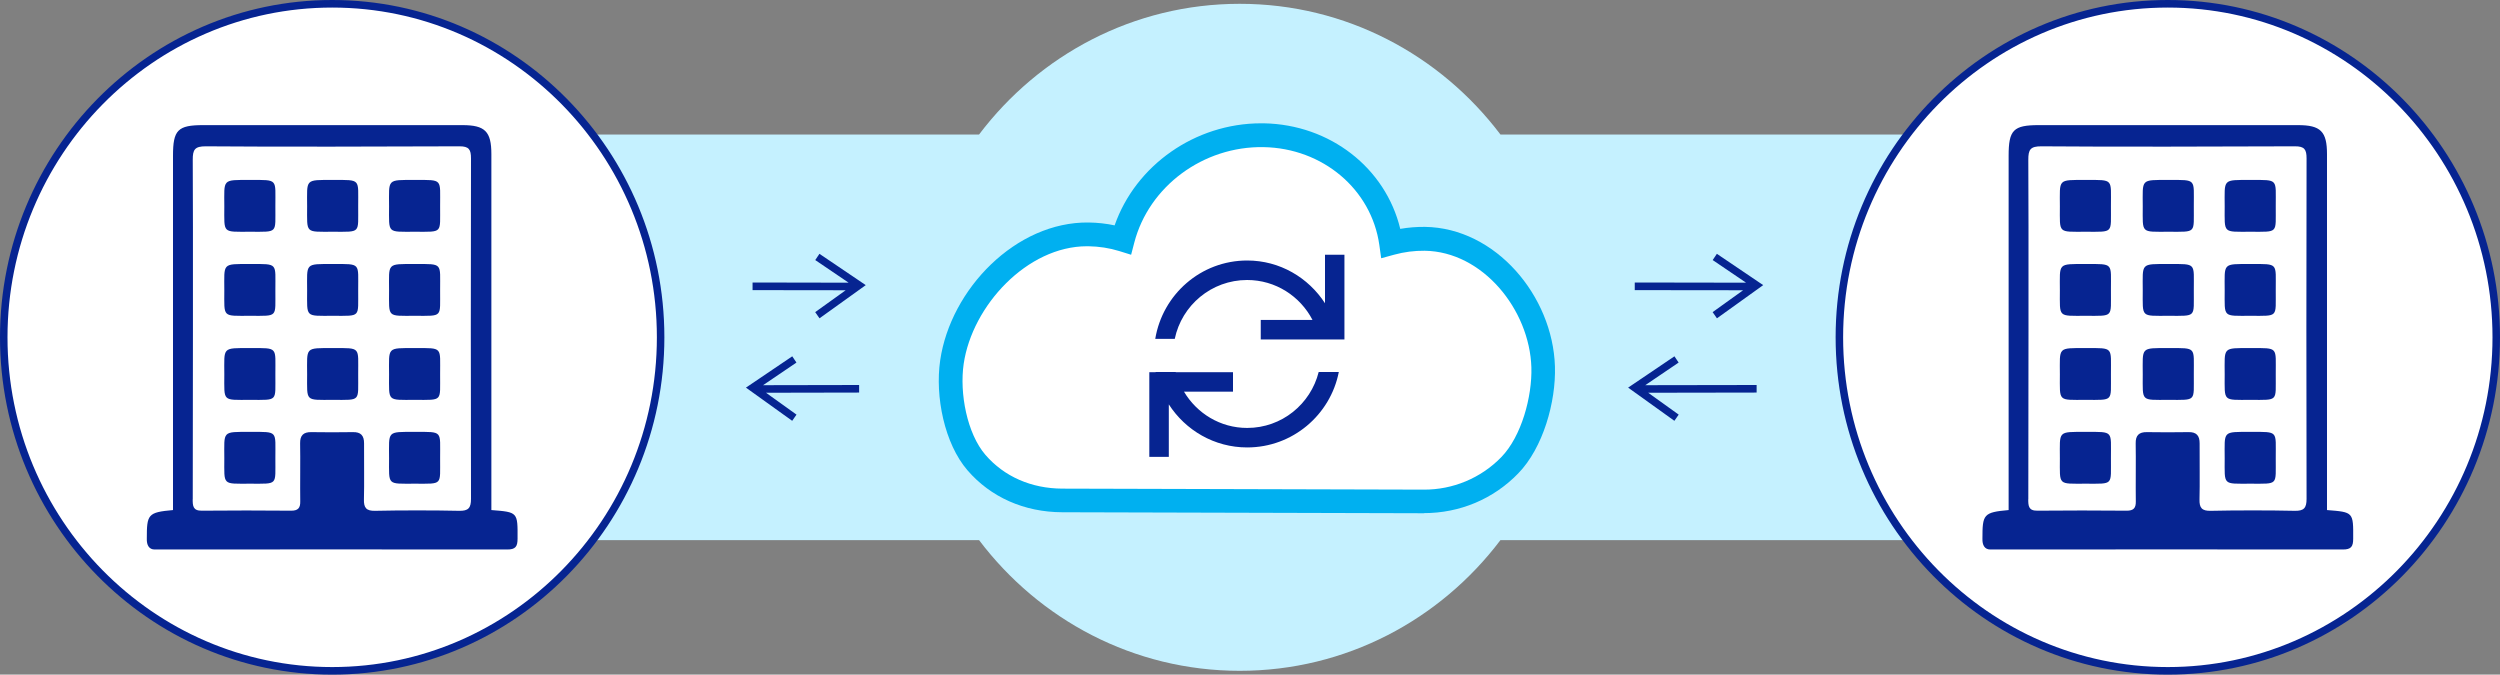
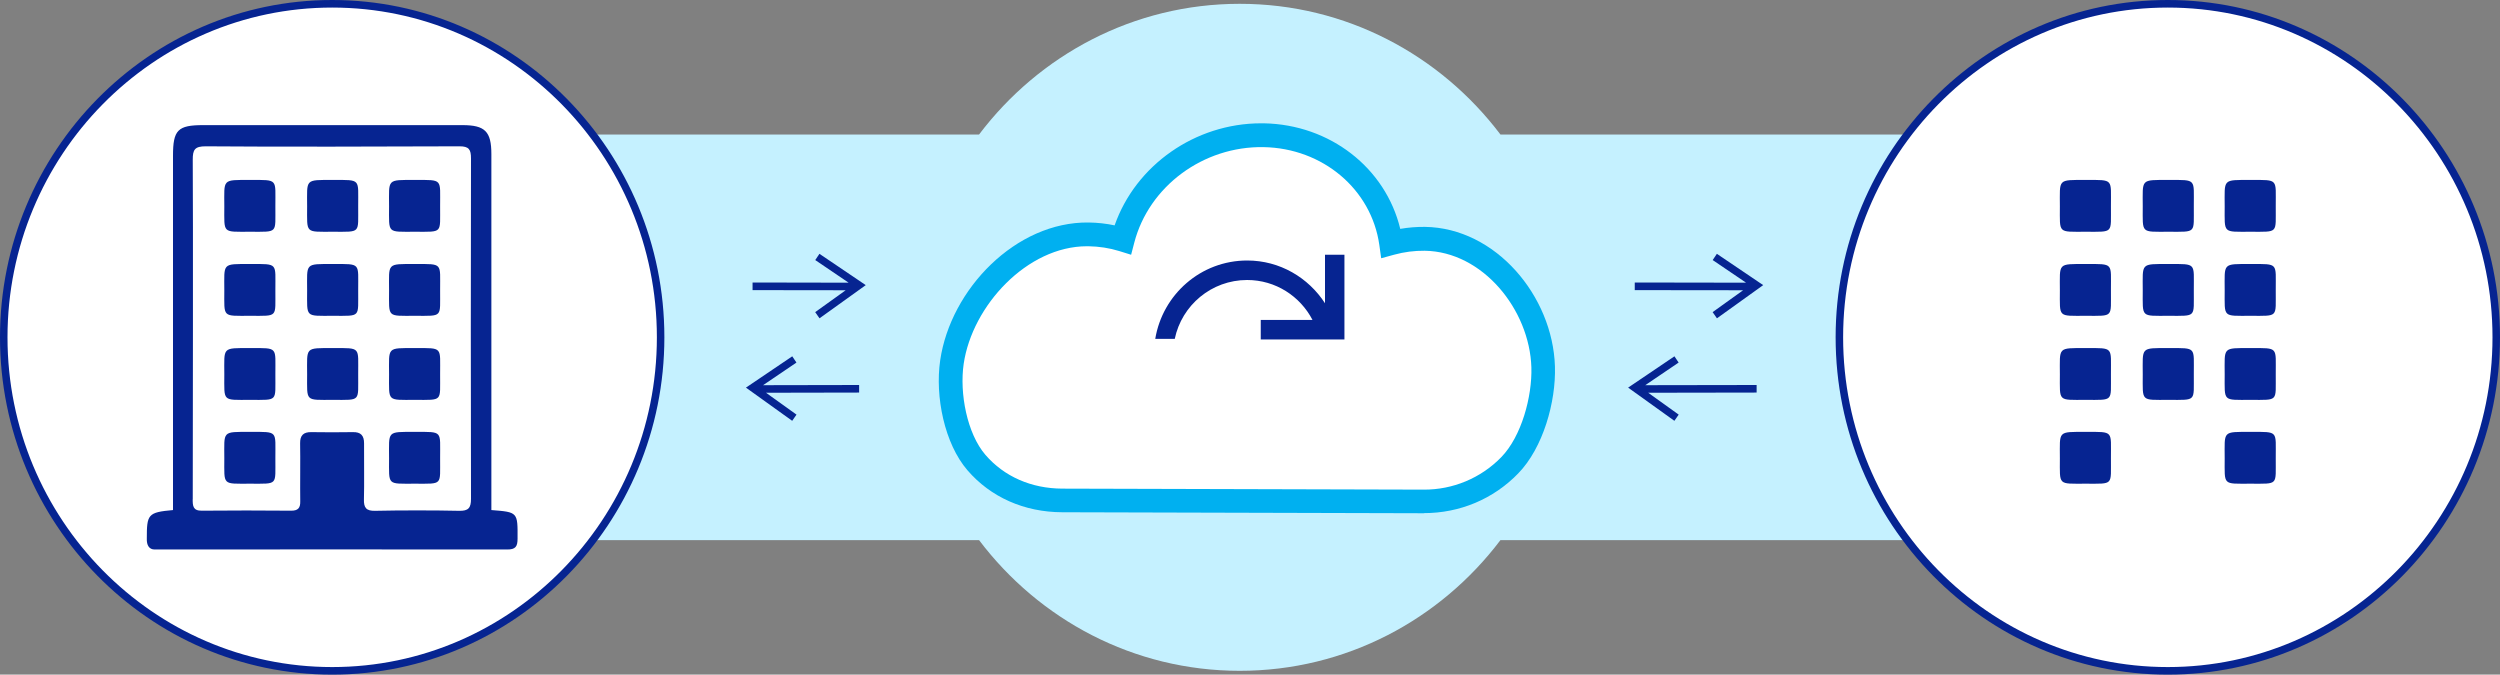
<svg xmlns="http://www.w3.org/2000/svg" id="b" viewBox="0 0 400 107.94">
  <rect x="0" y="0" width="400" height="107.94" fill="#808080" stroke="none" />
  <defs>
    <style>.d{fill:#c5f1ff;}.e{fill:#fff;}.f{fill:#062491;}.g{fill:#00b0f0;}</style>
  </defs>
  <g id="c">
    <path class="d" d="M310.64,21.52h-70.57C230.46,8.81,215.36.61,198.36.61s-32.1,8.2-41.71,20.91h-68.27v64.9h68.27c9.61,12.71,24.71,20.91,41.71,20.91s32.1-8.2,41.71-20.91h70.57V21.52Z" />
    <ellipse class="e" cx="53.15" cy="53.97" rx="52.55" ry="53.36" />
    <path class="f" d="M53.15,107.94C23.84,107.94,0,83.73,0,53.97S23.84,0,53.15,0s53.15,24.21,53.15,53.97-23.84,53.97-53.15,53.97ZM53.15,1.21C24.5,1.21,1.2,24.88,1.2,53.97s23.31,52.76,51.95,52.76,51.95-23.67,51.95-52.76S81.8,1.21,53.15,1.21Z" />
    <ellipse class="e" cx="346.85" cy="53.97" rx="52.55" ry="53.36" />
    <path class="f" d="M346.85,107.94c-29.31,0-53.15-24.21-53.15-53.97S317.54,0,346.85,0s53.15,24.21,53.15,53.97-23.84,53.97-53.15,53.97ZM346.85,1.21c-28.65,0-51.95,23.67-51.95,52.76s23.31,52.76,51.95,52.76,51.95-23.67,51.95-52.76S375.5,1.21,346.85,1.21Z" />
    <polygon class="f" points="131.11 40.61 130.44 41.61 135.78 45.23 120.41 45.2 120.41 46.42 135.31 46.44 130.43 49.94 131.12 50.93 138.52 45.62 131.11 40.61" />
    <polygon class="f" points="137.46 61.6 122.09 61.63 127.43 58.01 126.76 57.01 119.35 62.02 126.75 67.33 127.44 66.34 122.56 62.84 137.46 62.81 137.46 61.6" />
    <polygon class="f" points="274.7 40.61 274.03 41.61 279.37 45.23 261.56 45.2 261.56 46.42 278.9 46.44 274.02 49.94 274.71 50.93 282.11 45.62 274.7 40.61" />
    <polygon class="f" points="281.06 61.6 263.24 61.63 268.58 58.01 267.91 57.01 260.5 62.02 267.9 67.33 268.59 66.34 263.71 62.84 281.06 62.81 281.06 61.6" />
    <path class="g" d="M227.84,82.12h-.06l-57.83-.16c-6.06-.02-11.44-2.4-15.16-6.72-3.66-4.25-5.21-11.77-4.36-17.59,1.67-11.41,12.13-22.2,23.76-22.05,1.41.02,2.8.17,4.15.46,3.36-9.61,12.88-16.33,23.43-16.33.15,0,.29,0,.44,0h0c10.62.19,19.49,7.17,21.83,16.89,1.3-.23,2.62-.33,3.94-.32,11.32.15,20.46,11.06,20.81,22.32.18,5.7-1.91,13.06-5.89,17.14-3.97,4.09-9.33,6.34-15.08,6.34Z" />
    <path class="e" d="M173.91,39.4c-9.54,0-18.35,9.48-19.72,18.81-.69,4.71.54,11.16,3.48,14.57,2.99,3.47,7.35,5.38,12.29,5.4l57.83.16c4.64.03,9.14-1.83,12.41-5.19,3.25-3.34,4.96-9.72,4.82-14.38-.29-9.23-7.79-18.52-17.07-18.65-1.64-.02-3.28.19-4.88.63l-2.08.57-.3-2.14c-1.26-8.9-9.06-15.48-18.53-15.64h0c-9.62-.17-18.34,6.26-20.68,15.3l-.5,1.92-1.9-.59c-1.57-.49-3.23-.74-4.92-.77-.08,0-.16,0-.24,0Z" />
    <path class="f" d="M212,40.76v7.76c-2.66-4.09-7.21-6.84-12.45-6.84-7.42,0-13.54,5.44-14.71,12.54h3.12c1.12-5.38,5.88-9.42,11.58-9.42,4.56,0,8.49,2.6,10.46,6.39h-8.28v3.12h13.39v-13.55h-3.12Z" />
-     <path class="f" d="M199.55,68.47c-4.32,0-8.05-2.34-10.11-5.8h7.84v-3.12h-9.16s0-.02,0-.03h-3.22s0,.02,0,.03h-1.01v13.55h3.12v-8.4c2.66,4.13,7.27,6.89,12.54,6.89,7.26,0,13.31-5.2,14.66-12.07h-3.22c-1.29,5.13-5.9,8.95-11.44,8.95Z" />
-     <path class="f" d="M372.32,81.61c4.25.33,4.21.33,4.19,4.57,0,1.27-.32,1.75-1.69,1.74-18.79-.04-37.58,0-56.37,0-.9,0-1.3-.7-1.26-1.74,0-3.87.14-4.21,4.19-4.57,0-.9,0-38.54,0-56.69,0-4.13.76-4.9,4.83-4.9,13.83,0,27.65,0,41.48,0,3.6,0,4.63,1,4.63,4.64,0,18.2,0,56.11,0,56.95Z" />
+     <path class="f" d="M372.32,81.61Z" />
    <path class="e" d="M324.52,79.87c0,1.03.02,1.86,1.45,1.84,4.13-.05,10.17-.04,14.31,0,1.07,0,1.47-.41,1.45-1.47-.04-2.42.03-6.87-.02-9.29-.03-1.3.54-1.83,1.79-1.81,1.54.03,5.1.04,6.63,0,1.3-.04,1.82.56,1.81,1.81-.02,2.3.05,6.63-.02,8.94-.04,1.35.37,1.88,1.81,1.84,3.84-.09,9.58-.09,13.42,0,1.48.03,1.9-.45,1.9-1.91-.04-17.19-.04-37.29,0-54.48,0-1.42-.33-1.94-1.86-1.93-11.58.04-28.98.1-40.56,0-1.77-.01-2.11.52-2.1,2.16.07,8.51.01,45.68,0,54.31Z" />
    <path class="f" d="M364.12,46.43c-.03,4.42.51,4.1-4.05,4.1-4.49,0-4.12.33-4.12-4.06,0-4.42-.43-4.23,4.17-4.23,4.51,0,3.98-.2,4,4.19Z" />
    <path class="f" d="M364.12,32.98c-.03,4.42.51,4.1-4.05,4.1-4.49,0-4.12.33-4.12-4.06,0-4.42-.43-4.23,4.17-4.23,4.51,0,3.98-.2,4,4.19Z" />
    <path class="f" d="M364.12,59.88c-.03,4.42.51,4.1-4.05,4.1-4.49,0-4.12.33-4.12-4.06,0-4.42-.43-4.23,4.17-4.23,4.51,0,3.98-.2,4,4.19Z" />
    <path class="f" d="M351.01,46.43c-.03,4.42.51,4.1-4.05,4.1-4.49,0-4.12.33-4.12-4.06,0-4.42-.43-4.23,4.17-4.23,4.51,0,3.98-.2,4,4.19Z" />
    <path class="f" d="M351.01,32.98c-.03,4.42.51,4.1-4.05,4.1-4.49,0-4.12.33-4.12-4.06,0-4.42-.43-4.23,4.17-4.23,4.51,0,3.98-.2,4,4.19Z" />
    <path class="f" d="M351.01,59.88c-.03,4.42.51,4.1-4.05,4.1-4.49,0-4.12.33-4.12-4.06,0-4.42-.43-4.23,4.17-4.23,4.51,0,3.98-.2,4,4.19Z" />
    <path class="f" d="M337.75,46.43c-.03,4.42.51,4.1-4.05,4.1-4.49,0-4.12.33-4.12-4.06,0-4.42-.43-4.23,4.17-4.23,4.51,0,3.98-.2,4,4.19Z" />
    <path class="f" d="M337.75,32.98c-.03,4.42.51,4.1-4.05,4.1-4.49,0-4.12.33-4.12-4.06,0-4.42-.43-4.23,4.17-4.23,4.51,0,3.98-.2,4,4.19Z" />
    <path class="f" d="M337.75,59.88c-.03,4.42.51,4.1-4.05,4.1-4.49,0-4.12.33-4.12-4.06,0-4.42-.43-4.23,4.17-4.23,4.51,0,3.98-.2,4,4.19Z" />
    <path class="f" d="M364.12,73.29c-.03,4.42.51,4.1-4.05,4.1-4.49,0-4.12.33-4.12-4.06,0-4.42-.43-4.23,4.17-4.23,4.51,0,3.98-.2,4,4.19Z" />
    <path class="f" d="M337.75,73.29c-.03,4.42.51,4.1-4.05,4.1-4.49,0-4.12.33-4.12-4.06,0-4.42-.43-4.23,4.17-4.23,4.51,0,3.98-.2,4,4.19Z" />
    <path class="f" d="M78.62,81.61c4.25.33,4.21.33,4.19,4.57,0,1.27-.32,1.75-1.69,1.74-18.79-.04-37.58,0-56.37,0-.9,0-1.3-.7-1.26-1.74,0-3.87.14-4.21,4.19-4.57,0-.9,0-38.54,0-56.69,0-4.13.76-4.9,4.83-4.9,13.83,0,27.65,0,41.48,0,3.6,0,4.63,1,4.63,4.64,0,18.2,0,56.11,0,56.95Z" />
    <path class="e" d="M30.83,79.87c0,1.03.02,1.86,1.45,1.84,4.13-.05,10.17-.04,14.31,0,1.07,0,1.47-.41,1.45-1.47-.04-2.42.03-6.87-.02-9.29-.03-1.3.54-1.83,1.79-1.81,1.54.03,5.1.04,6.63,0,1.3-.04,1.82.56,1.81,1.81-.02,2.3.05,6.63-.02,8.94-.04,1.35.37,1.88,1.81,1.84,3.84-.09,9.58-.09,13.42,0,1.48.03,1.9-.45,1.9-1.91-.04-17.19-.04-37.29,0-54.48,0-1.42-.33-1.94-1.86-1.93-11.58.04-28.98.1-40.56,0-1.77-.01-2.11.52-2.1,2.16.07,8.51.01,45.68,0,54.31Z" />
    <path class="f" d="M70.42,46.43c-.03,4.42.51,4.1-4.05,4.1-4.49,0-4.12.33-4.12-4.06,0-4.42-.43-4.23,4.17-4.23,4.51,0,3.98-.2,4,4.19Z" />
    <path class="f" d="M70.42,32.98c-.03,4.42.51,4.1-4.05,4.1-4.49,0-4.12.33-4.12-4.06,0-4.42-.43-4.23,4.17-4.23,4.51,0,3.98-.2,4,4.19Z" />
    <path class="f" d="M70.42,59.88c-.03,4.42.51,4.1-4.05,4.1-4.49,0-4.12.33-4.12-4.06,0-4.42-.43-4.23,4.17-4.23,4.51,0,3.98-.2,4,4.19Z" />
    <path class="f" d="M57.31,46.43c-.03,4.42.51,4.1-4.05,4.1-4.49,0-4.12.33-4.12-4.06,0-4.42-.43-4.23,4.17-4.23,4.51,0,3.98-.2,4,4.19Z" />
    <path class="f" d="M57.31,32.98c-.03,4.42.51,4.1-4.05,4.1-4.49,0-4.12.33-4.12-4.06,0-4.42-.43-4.23,4.17-4.23,4.51,0,3.98-.2,4,4.19Z" />
    <path class="f" d="M57.31,59.88c-.03,4.42.51,4.1-4.05,4.1-4.49,0-4.12.33-4.12-4.06,0-4.42-.43-4.23,4.17-4.23,4.51,0,3.98-.2,4,4.19Z" />
    <path class="f" d="M44.06,46.43c-.03,4.42.51,4.1-4.05,4.1-4.49,0-4.12.33-4.12-4.06,0-4.42-.43-4.23,4.17-4.23,4.51,0,3.98-.2,4,4.19Z" />
    <path class="f" d="M44.06,32.98c-.03,4.42.51,4.1-4.05,4.1-4.49,0-4.12.33-4.12-4.06,0-4.42-.43-4.23,4.17-4.23,4.51,0,3.98-.2,4,4.19Z" />
    <path class="f" d="M44.06,59.88c-.03,4.42.51,4.1-4.05,4.1-4.49,0-4.12.33-4.12-4.06,0-4.42-.43-4.23,4.17-4.23,4.51,0,3.98-.2,4,4.19Z" />
    <path class="f" d="M70.42,73.29c-.03,4.42.51,4.1-4.05,4.1-4.49,0-4.12.33-4.12-4.06,0-4.42-.43-4.23,4.17-4.23,4.51,0,3.98-.2,4,4.19Z" />
    <path class="f" d="M44.06,73.29c-.03,4.42.51,4.1-4.05,4.1-4.49,0-4.12.33-4.12-4.06,0-4.42-.43-4.23,4.17-4.23,4.51,0,3.98-.2,4,4.19Z" />
  </g>
</svg>